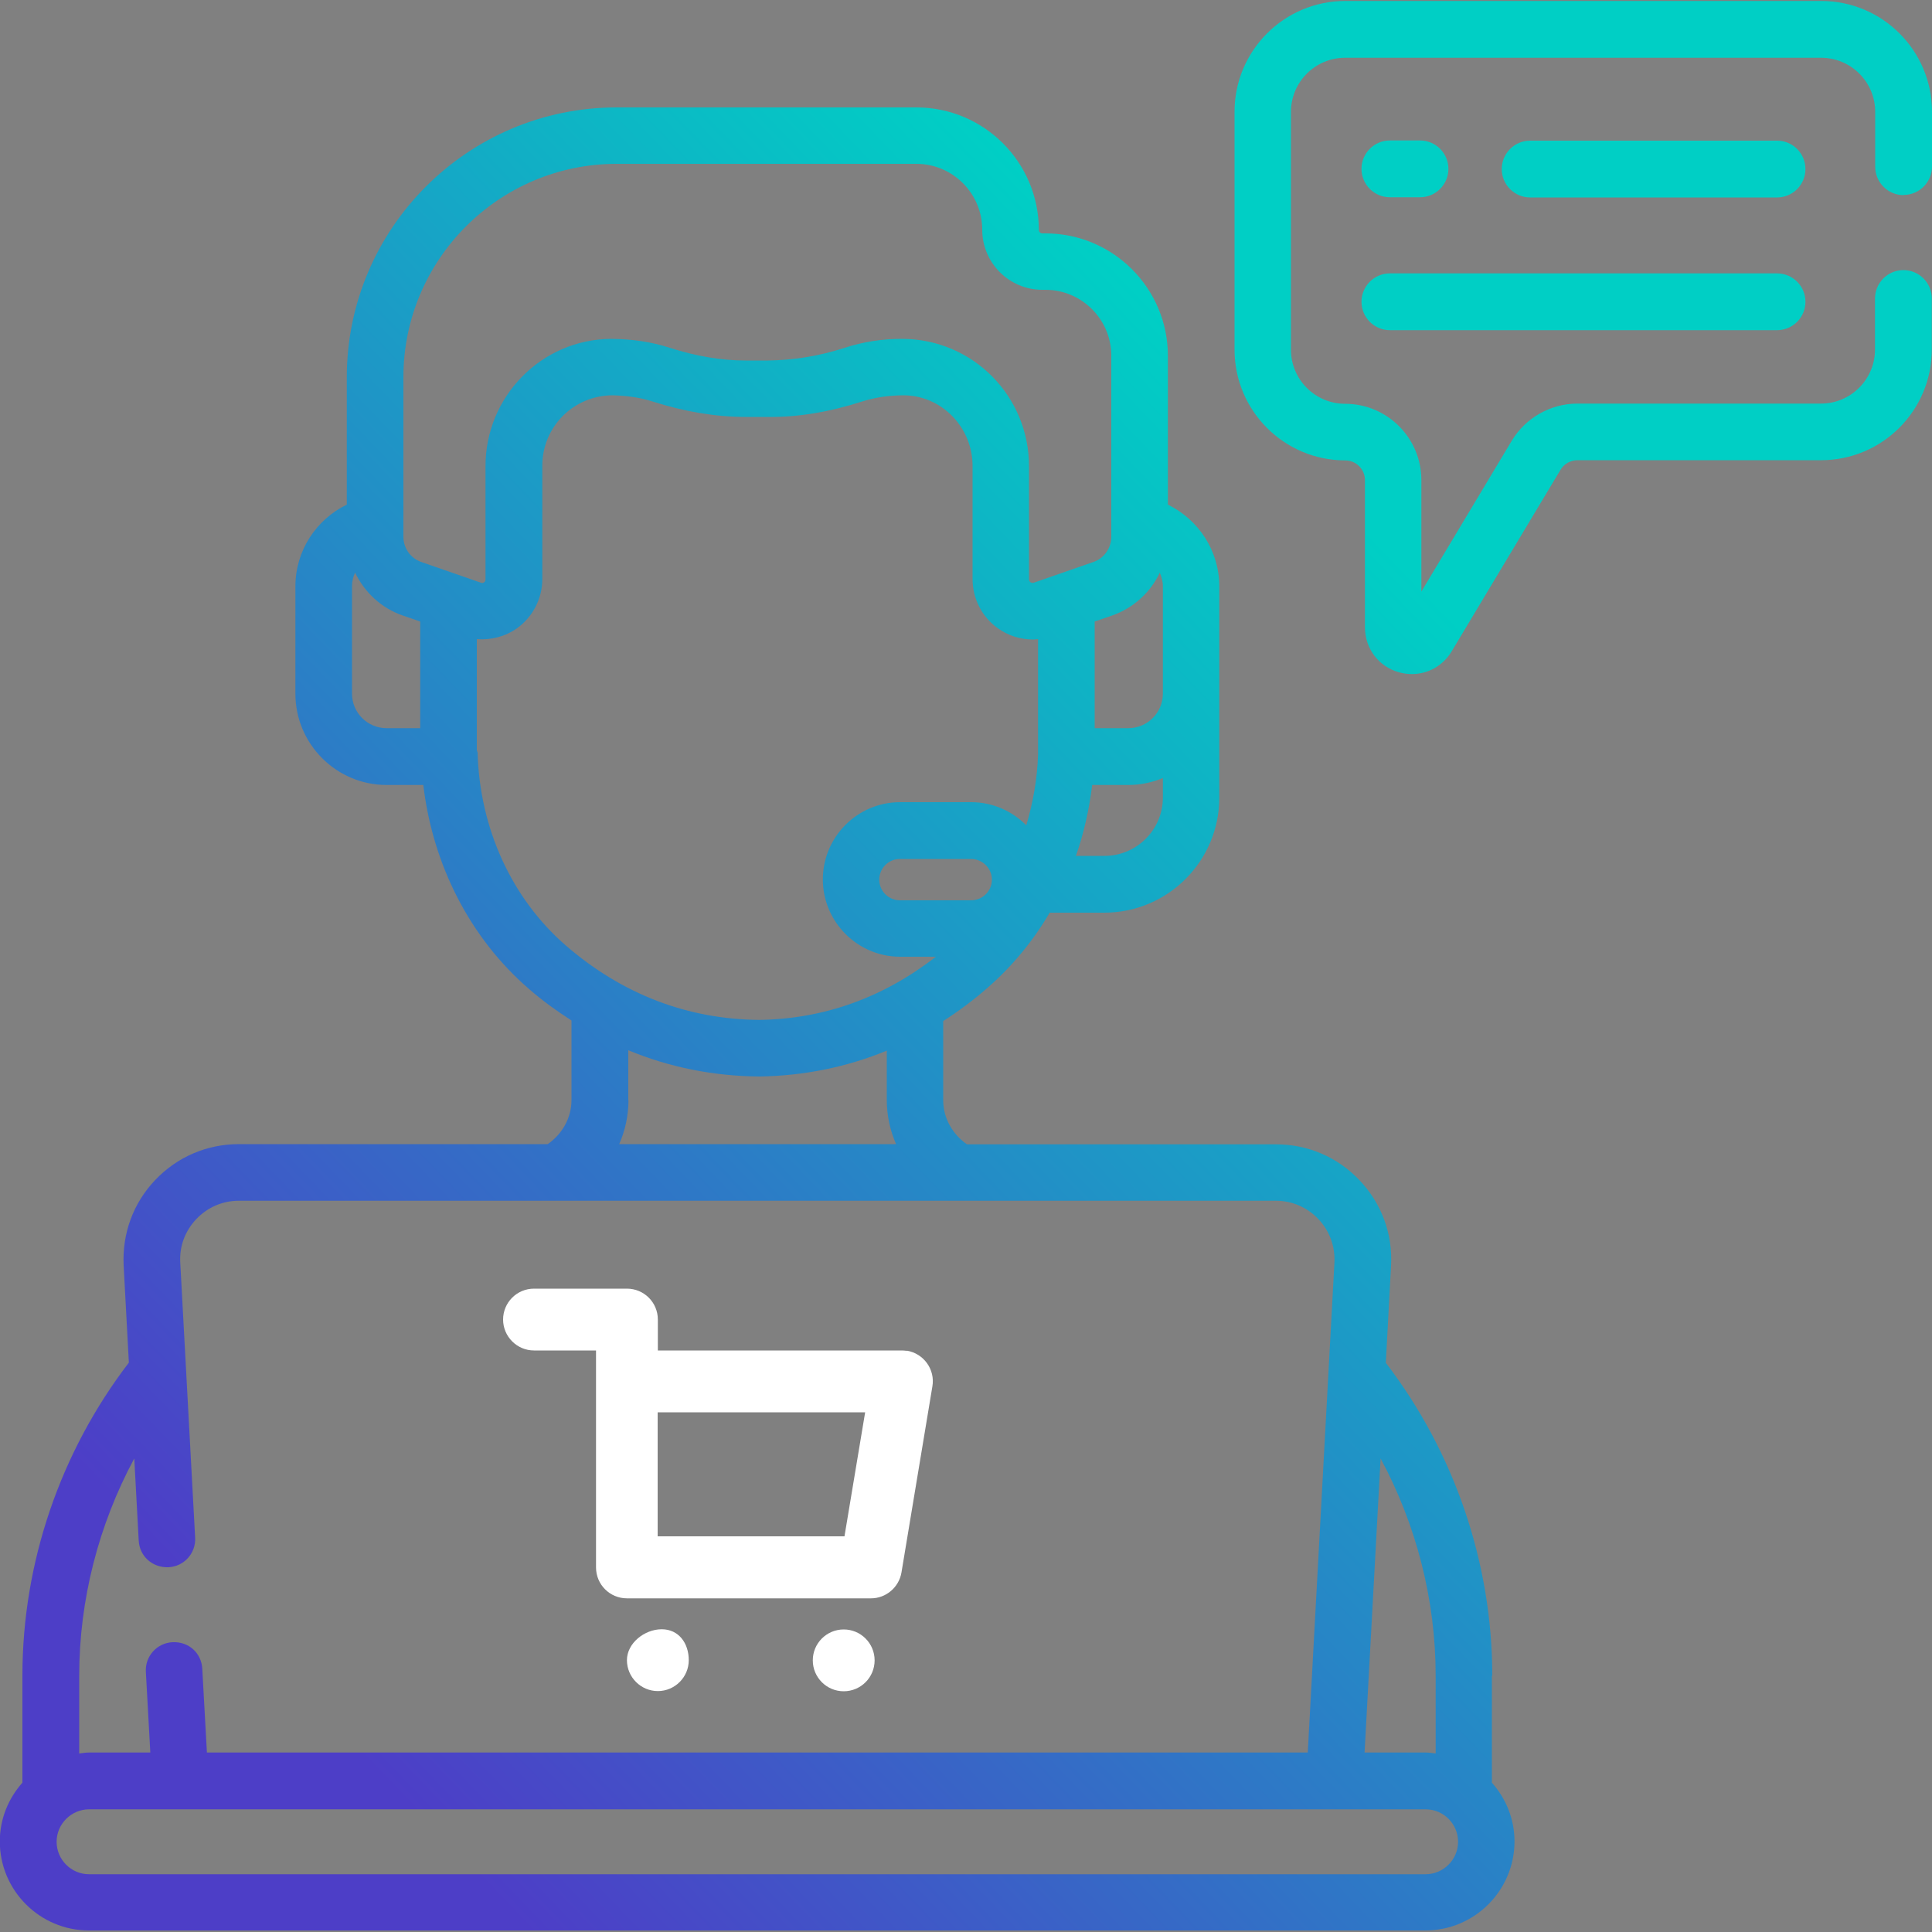
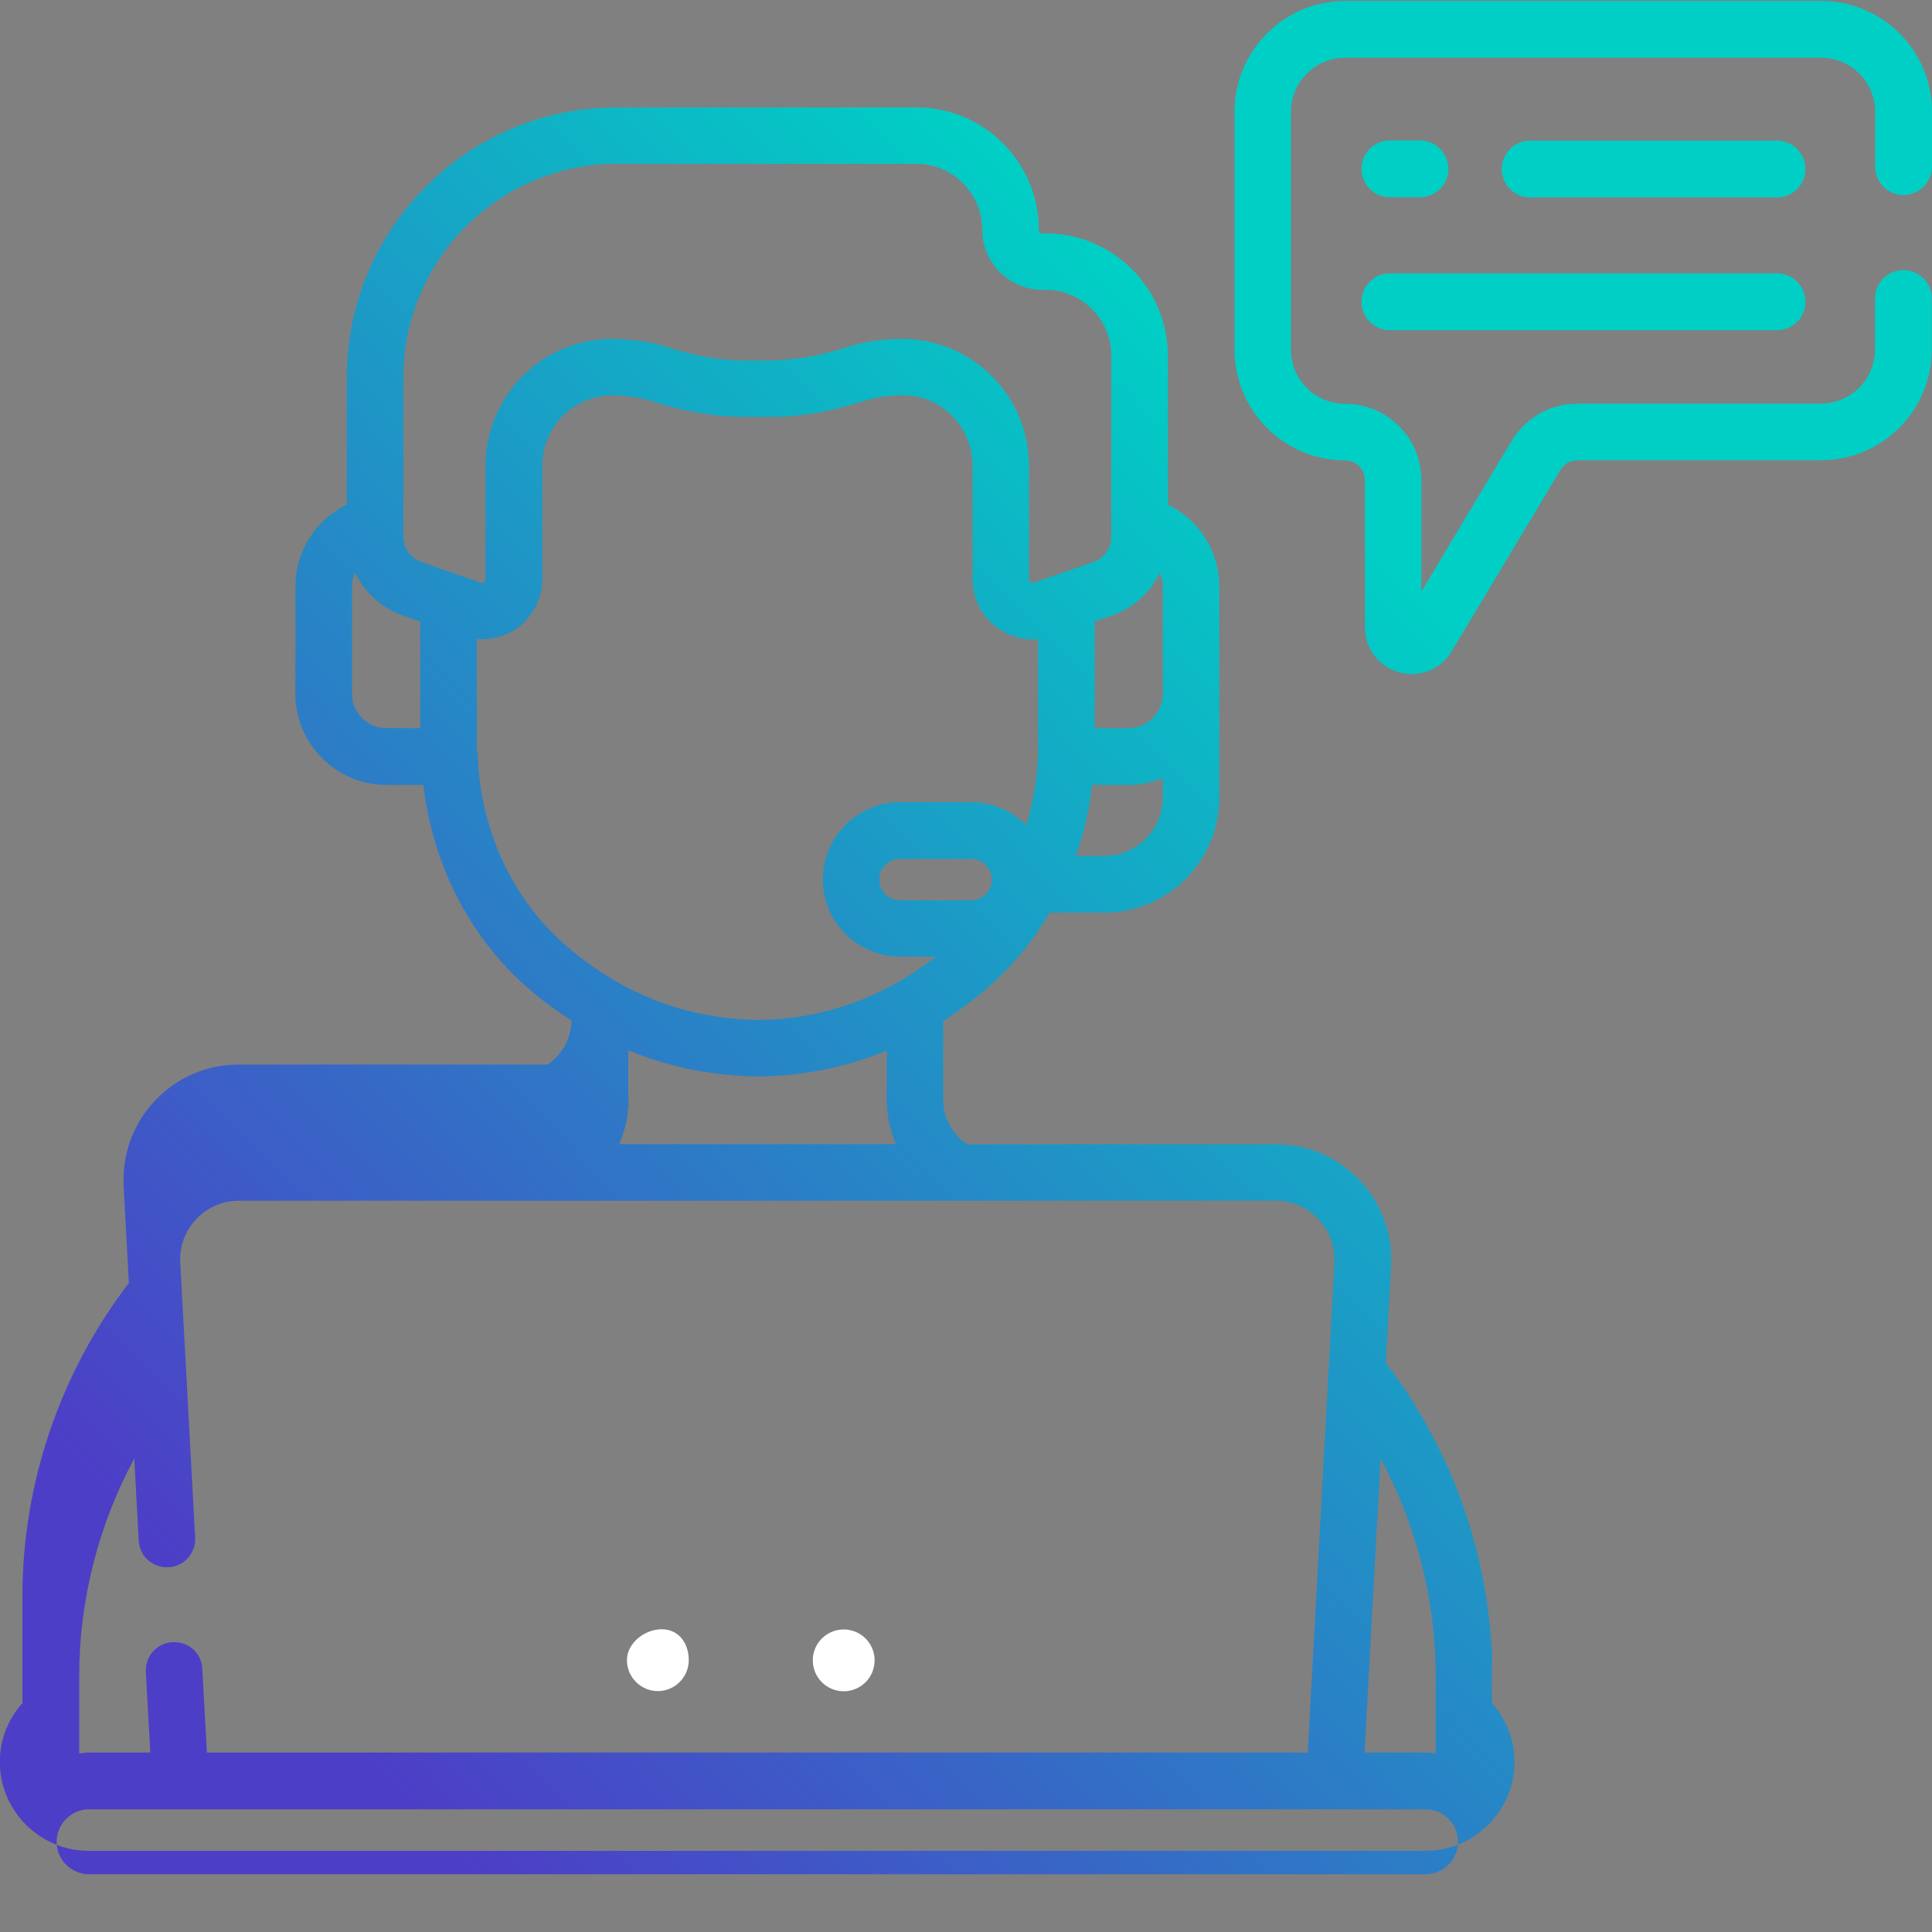
<svg xmlns="http://www.w3.org/2000/svg" xmlns:xlink="http://www.w3.org/1999/xlink" id="a" viewBox="0 0 100 100">
  <rect x="0" y="0" width="100" height="100" fill="#808080" stroke="none" />
  <defs>
    <linearGradient id="b" x1="7.47" y1="83.98" x2="84.88" y2="9.42" gradientUnits="userSpaceOnUse">
      <stop offset=".03" stop-color="#4d3ec7" />
      <stop offset=".79" stop-color="#00cfc5" />
    </linearGradient>
    <linearGradient id="c" x1="1.28" y1="77.55" x2="78.68" y2="2.99" xlink:href="#b" />
    <linearGradient id="d" x1="9.17" y1="85.74" x2="86.57" y2="11.18" xlink:href="#b" />
    <linearGradient id="e" x1="12.8" y1="89.51" x2="90.21" y2="14.96" xlink:href="#b" />
    <linearGradient id="f" x1="7.33" y1="83.83" x2="84.73" y2="9.27" xlink:href="#b" />
  </defs>
  <path d="m91.98,7.28h-12.78c-.81,0-1.47.66-1.47,1.47s.66,1.47,1.47,1.47h12.78c.81,0,1.47-.66,1.47-1.47s-.66-1.47-1.47-1.47Z" style="fill:url(#b);" />
  <path d="m71.94,10.21h1.56c.81,0,1.47-.66,1.47-1.47s-.66-1.47-1.47-1.47h-1.56c-.81,0-1.47.66-1.47,1.47s.66,1.47,1.47,1.47Z" style="fill:url(#c);" />
  <path d="m71.94,17.09h20.04c.81,0,1.47-.66,1.47-1.47s-.66-1.47-1.47-1.47h-20.04c-.81,0-1.47.66-1.47,1.47s.66,1.47,1.47,1.47Z" style="fill:url(#d);" />
-   <path d="m77.24,86.74c0-5.84-1.96-11.57-5.51-16.2l.27-5.03c.09-1.65-.49-3.22-1.63-4.42-1.14-1.2-2.67-1.86-4.33-1.86h-15.99c-.75-.52-1.23-1.36-1.23-2.28v-4.1c.81-.52,1.59-1.1,2.35-1.77,1.25-1.1,2.32-2.4,3.16-3.84h2.83c3.28,0,5.95-2.67,5.95-5.95v-10.94c0-1.84-1.07-3.45-2.66-4.23v-7.7c0-3.5-2.84-6.34-6.34-6.34h-.16c-.1,0-.18-.08-.18-.18,0-3.5-2.84-6.34-6.34-6.34h-15.51c-7.7,0-13.97,6.26-13.97,13.97v6.59c-1.59.77-2.66,2.39-2.66,4.23v5.56c0,2.6,2.12,4.72,4.72,4.72h1.9c.49,4.14,2.42,7.92,5.46,10.55.71.62,1.45,1.15,2.21,1.64v4.12c0,.92-.48,1.76-1.23,2.28h-15.99c-1.65,0-3.19.66-4.33,1.86-1.14,1.2-1.71,2.77-1.63,4.42l.27,5.03c-3.55,4.63-5.51,10.36-5.51,16.2v5.54c-.72.81-1.17,1.87-1.17,3.04,0,2.54,2.07,4.61,4.61,4.61h69.18c2.54,0,4.61-2.07,4.61-4.61,0-1.17-.45-2.23-1.17-3.04v-5.54Zm-2.93,0v4.02c-.17-.02-.34-.05-.51-.05h-3.17l.83-15.22c1.85,3.44,2.85,7.32,2.85,11.25Zm-14.28-57.1c.09.22.16.45.16.7v5.56c0,.99-.8,1.79-1.79,1.79h-1.74v-5.52l.9-.31c1.11-.39,1.99-1.2,2.47-2.22Zm-9.77,16.96h-3.68c-.59,0-1.07-.48-1.07-1.07s.48-1.07,1.07-1.07h3.68c.59,0,1.08.48,1.08,1.07s-.48,1.07-1.08,1.07Zm6.91-2.3h-1.48c.41-1.18.69-2.41.84-3.67h1.87c.63,0,1.24-.13,1.79-.36v1.01c0,1.66-1.35,3.02-3.02,3.02ZM20.88,19.52c0-6.08,4.95-11.04,11.04-11.04h15.51c1.88,0,3.41,1.53,3.41,3.41,0,1.72,1.4,3.11,3.11,3.11h.16c1.88,0,3.41,1.53,3.41,3.41v9.37c0,.59-.37,1.12-.93,1.31l-3.08,1.07s-.09.03-.17-.02c-.05-.04-.08-.09-.08-.16v-5.82c.02-3.64-2.9-6.61-6.56-6.62h-.04c-.99,0-1.98.15-2.93.46-1.39.45-2.69.64-3.98.66h-1.12s-.03,0-.04,0c-1.24,0-2.56-.22-3.93-.66-.96-.31-1.93-.45-3.03-.46-3.6.02-6.52,2.99-6.5,6.62v5.83s0,.1-.07.15c-.08.06-.15.03-.17.02l-3.08-1.07c-.56-.19-.93-.72-.93-1.31v-8.26Zm-.87,18.17c-.99,0-1.79-.8-1.79-1.79v-5.56c0-.25.06-.49.16-.7.49,1.02,1.36,1.84,2.47,2.22l.9.31v5.52h-1.74Zm4.7,1.24s-.02-.08-.03-.12v-5.73c.73.06,1.47-.13,2.08-.56.82-.59,1.31-1.54,1.31-2.55v-5.83c-.02-2.02,1.59-3.67,3.64-3.68.68.02,1.39.1,2.06.32,1.66.53,3.28.8,4.82.8h1.16c1.57.02,3.2-.26,4.88-.8.67-.21,1.33-.31,2.12-.32,1.99,0,3.6,1.66,3.59,3.68v5.83c0,1.01.48,1.96,1.31,2.55.53.38,1.17.58,1.81.58.09,0,.18-.01.27-.02v5.97c-.04,1.26-.26,2.49-.61,3.67-.73-.74-1.74-1.2-2.85-1.2h-3.68c-2.21,0-4,1.8-4,4s1.8,4,4,4h1.85c-2.71,2.11-5.78,3.22-9.13,3.27-3.72-.03-7.09-1.32-10.01-3.84-2.81-2.43-4.48-6.08-4.58-10.02Zm7.81,18.01v-2.58c2.12.88,4.39,1.34,6.8,1.36,2.32-.04,4.52-.49,6.58-1.34v2.56c0,.8.17,1.57.48,2.28h-14.33c.31-.71.48-1.48.48-2.28Zm1.17,33.77H10.71l-.24-4.33c-.04-.81-.69-1.42-1.54-1.38-.81.04-1.43.73-1.38,1.54l.23,4.17h-3.17c-.18,0-.34.03-.51.05v-4.02c0-3.93,1-7.81,2.85-11.25l.23,4.25c.04.81.71,1.41,1.54,1.38.81-.04,1.43-.73,1.38-1.54l-.77-14.23c-.05-.84.25-1.64.83-2.25.58-.61,1.36-.95,2.2-.95h53.68c.84,0,1.62.34,2.2.95s.87,1.41.83,2.25l-1.38,25.36h-22.96m-2.96,0h-5.14m37.16,6.3H4.61c-.93,0-1.68-.76-1.68-1.68s.76-1.68,1.68-1.68h69.18c.93,0,1.68.76,1.68,1.68s-.76,1.68-1.68,1.68Z" style="fill:url(#e);" />
+   <path d="m77.24,86.74c0-5.84-1.96-11.57-5.51-16.2l.27-5.03c.09-1.65-.49-3.22-1.63-4.42-1.14-1.2-2.67-1.86-4.33-1.86h-15.99c-.75-.52-1.23-1.36-1.23-2.28v-4.1c.81-.52,1.59-1.1,2.35-1.77,1.25-1.1,2.32-2.4,3.16-3.84h2.83c3.28,0,5.95-2.67,5.95-5.95v-10.94c0-1.84-1.07-3.45-2.66-4.23v-7.7c0-3.5-2.84-6.34-6.34-6.34h-.16c-.1,0-.18-.08-.18-.18,0-3.5-2.84-6.34-6.34-6.34h-15.51c-7.7,0-13.97,6.26-13.97,13.97v6.59c-1.59.77-2.66,2.39-2.66,4.23v5.56c0,2.6,2.12,4.72,4.72,4.72h1.9c.49,4.14,2.42,7.92,5.46,10.55.71.62,1.45,1.15,2.21,1.64c0,.92-.48,1.76-1.23,2.28h-15.99c-1.65,0-3.19.66-4.33,1.86-1.14,1.2-1.71,2.77-1.63,4.42l.27,5.03c-3.55,4.63-5.51,10.36-5.51,16.2v5.54c-.72.81-1.17,1.87-1.17,3.04,0,2.54,2.07,4.61,4.61,4.61h69.18c2.54,0,4.61-2.07,4.61-4.61,0-1.17-.45-2.23-1.17-3.04v-5.54Zm-2.93,0v4.02c-.17-.02-.34-.05-.51-.05h-3.17l.83-15.22c1.85,3.44,2.85,7.32,2.85,11.25Zm-14.28-57.1c.09.22.16.45.16.7v5.56c0,.99-.8,1.79-1.79,1.79h-1.74v-5.52l.9-.31c1.11-.39,1.99-1.2,2.47-2.22Zm-9.77,16.96h-3.68c-.59,0-1.07-.48-1.07-1.07s.48-1.07,1.07-1.07h3.68c.59,0,1.08.48,1.08,1.07s-.48,1.07-1.08,1.07Zm6.91-2.3h-1.48c.41-1.18.69-2.41.84-3.67h1.87c.63,0,1.24-.13,1.79-.36v1.01c0,1.66-1.35,3.02-3.02,3.02ZM20.88,19.52c0-6.08,4.95-11.04,11.04-11.04h15.51c1.88,0,3.41,1.53,3.41,3.41,0,1.72,1.4,3.11,3.11,3.11h.16c1.88,0,3.41,1.53,3.41,3.41v9.37c0,.59-.37,1.12-.93,1.31l-3.08,1.07s-.09.03-.17-.02c-.05-.04-.08-.09-.08-.16v-5.82c.02-3.64-2.9-6.61-6.56-6.62h-.04c-.99,0-1.98.15-2.93.46-1.39.45-2.69.64-3.98.66h-1.12s-.03,0-.04,0c-1.24,0-2.56-.22-3.93-.66-.96-.31-1.93-.45-3.03-.46-3.6.02-6.52,2.99-6.5,6.62v5.83s0,.1-.07.15c-.08.06-.15.03-.17.02l-3.08-1.07c-.56-.19-.93-.72-.93-1.31v-8.26Zm-.87,18.17c-.99,0-1.79-.8-1.79-1.79v-5.56c0-.25.06-.49.16-.7.49,1.02,1.36,1.84,2.47,2.22l.9.31v5.52h-1.74Zm4.7,1.24s-.02-.08-.03-.12v-5.73c.73.06,1.47-.13,2.08-.56.82-.59,1.31-1.54,1.31-2.55v-5.83c-.02-2.02,1.59-3.67,3.64-3.68.68.02,1.39.1,2.06.32,1.66.53,3.28.8,4.82.8h1.16c1.57.02,3.2-.26,4.88-.8.67-.21,1.33-.31,2.12-.32,1.99,0,3.6,1.66,3.59,3.68v5.83c0,1.01.48,1.96,1.31,2.55.53.38,1.17.58,1.81.58.09,0,.18-.01.27-.02v5.97c-.04,1.26-.26,2.49-.61,3.67-.73-.74-1.74-1.2-2.85-1.2h-3.68c-2.21,0-4,1.8-4,4s1.8,4,4,4h1.85c-2.71,2.11-5.78,3.22-9.13,3.27-3.72-.03-7.09-1.32-10.01-3.84-2.81-2.43-4.48-6.08-4.58-10.02Zm7.81,18.01v-2.58c2.12.88,4.39,1.34,6.8,1.36,2.32-.04,4.52-.49,6.58-1.34v2.56c0,.8.17,1.57.48,2.28h-14.33c.31-.71.48-1.48.48-2.28Zm1.17,33.77H10.71l-.24-4.33c-.04-.81-.69-1.42-1.54-1.38-.81.04-1.43.73-1.38,1.54l.23,4.17h-3.17c-.18,0-.34.03-.51.05v-4.02c0-3.93,1-7.81,2.85-11.25l.23,4.25c.04.81.71,1.41,1.54,1.38.81-.04,1.43-.73,1.38-1.54l-.77-14.23c-.05-.84.25-1.64.83-2.25.58-.61,1.36-.95,2.2-.95h53.68c.84,0,1.62.34,2.2.95s.87,1.41.83,2.25l-1.38,25.36h-22.96m-2.96,0h-5.14m37.16,6.3H4.61c-.93,0-1.68-.76-1.68-1.68s.76-1.68,1.68-1.68h69.18c.93,0,1.68.76,1.68,1.68s-.76,1.68-1.68,1.68Z" style="fill:url(#e);" />
  <path d="m98.53,10.09c.81,0,1.47-.66,1.47-1.47v-2.84c0-3.16-2.57-5.73-5.73-5.73h-24.64c-3.16,0-5.73,2.57-5.73,5.73v12.32c0,3.16,2.57,5.73,5.73,5.73.56,0,1.02.46,1.02,1.02v7.62c0,1.1.71,2.04,1.77,2.33.22.06.44.09.66.09.83,0,1.61-.43,2.06-1.18l5.63-9.39c.18-.31.52-.5.88-.5h12.61c3.16,0,5.73-2.57,5.73-5.73v-2.64c0-.81-.66-1.47-1.47-1.47s-1.47.66-1.47,1.47v2.64c0,1.54-1.25,2.8-2.8,2.8h-12.61c-1.38,0-2.68.74-3.39,1.92l-4.68,7.81v-5.77c0-2.18-1.77-3.95-3.95-3.95-1.54,0-2.8-1.25-2.8-2.8V5.79c0-1.54,1.25-2.8,2.8-2.8h24.64c1.54,0,2.8,1.25,2.8,2.8v2.84c0,.81.66,1.47,1.47,1.47Z" style="fill:url(#f);" />
  <circle cx="43.67" cy="85.94" r="1.6" style="fill:#fff;" />
  <path d="m34.25,84.33c-.89,0-1.8.72-1.8,1.6s.72,1.6,1.6,1.6,1.6-.72,1.6-1.6-.52-1.6-1.4-1.6Z" style="fill:#fff;" />
-   <path d="m46.94,69.92c-.09-.01-.18-.02-.26-.02h-12.63v-1.6c0-.89-.72-1.6-1.6-1.6h-4.81c-.89,0-1.6.72-1.6,1.6s.72,1.6,1.6,1.6h3.21v11.23c0,.89.72,1.6,1.6,1.6h12.63c.78,0,1.45-.57,1.58-1.34l1.6-9.63c.15-.87-.44-1.7-1.32-1.85Zm-3.23,9.6h-9.67v-6.42h10.74l-1.07,6.42Z" style="fill:#fff;" />
</svg>